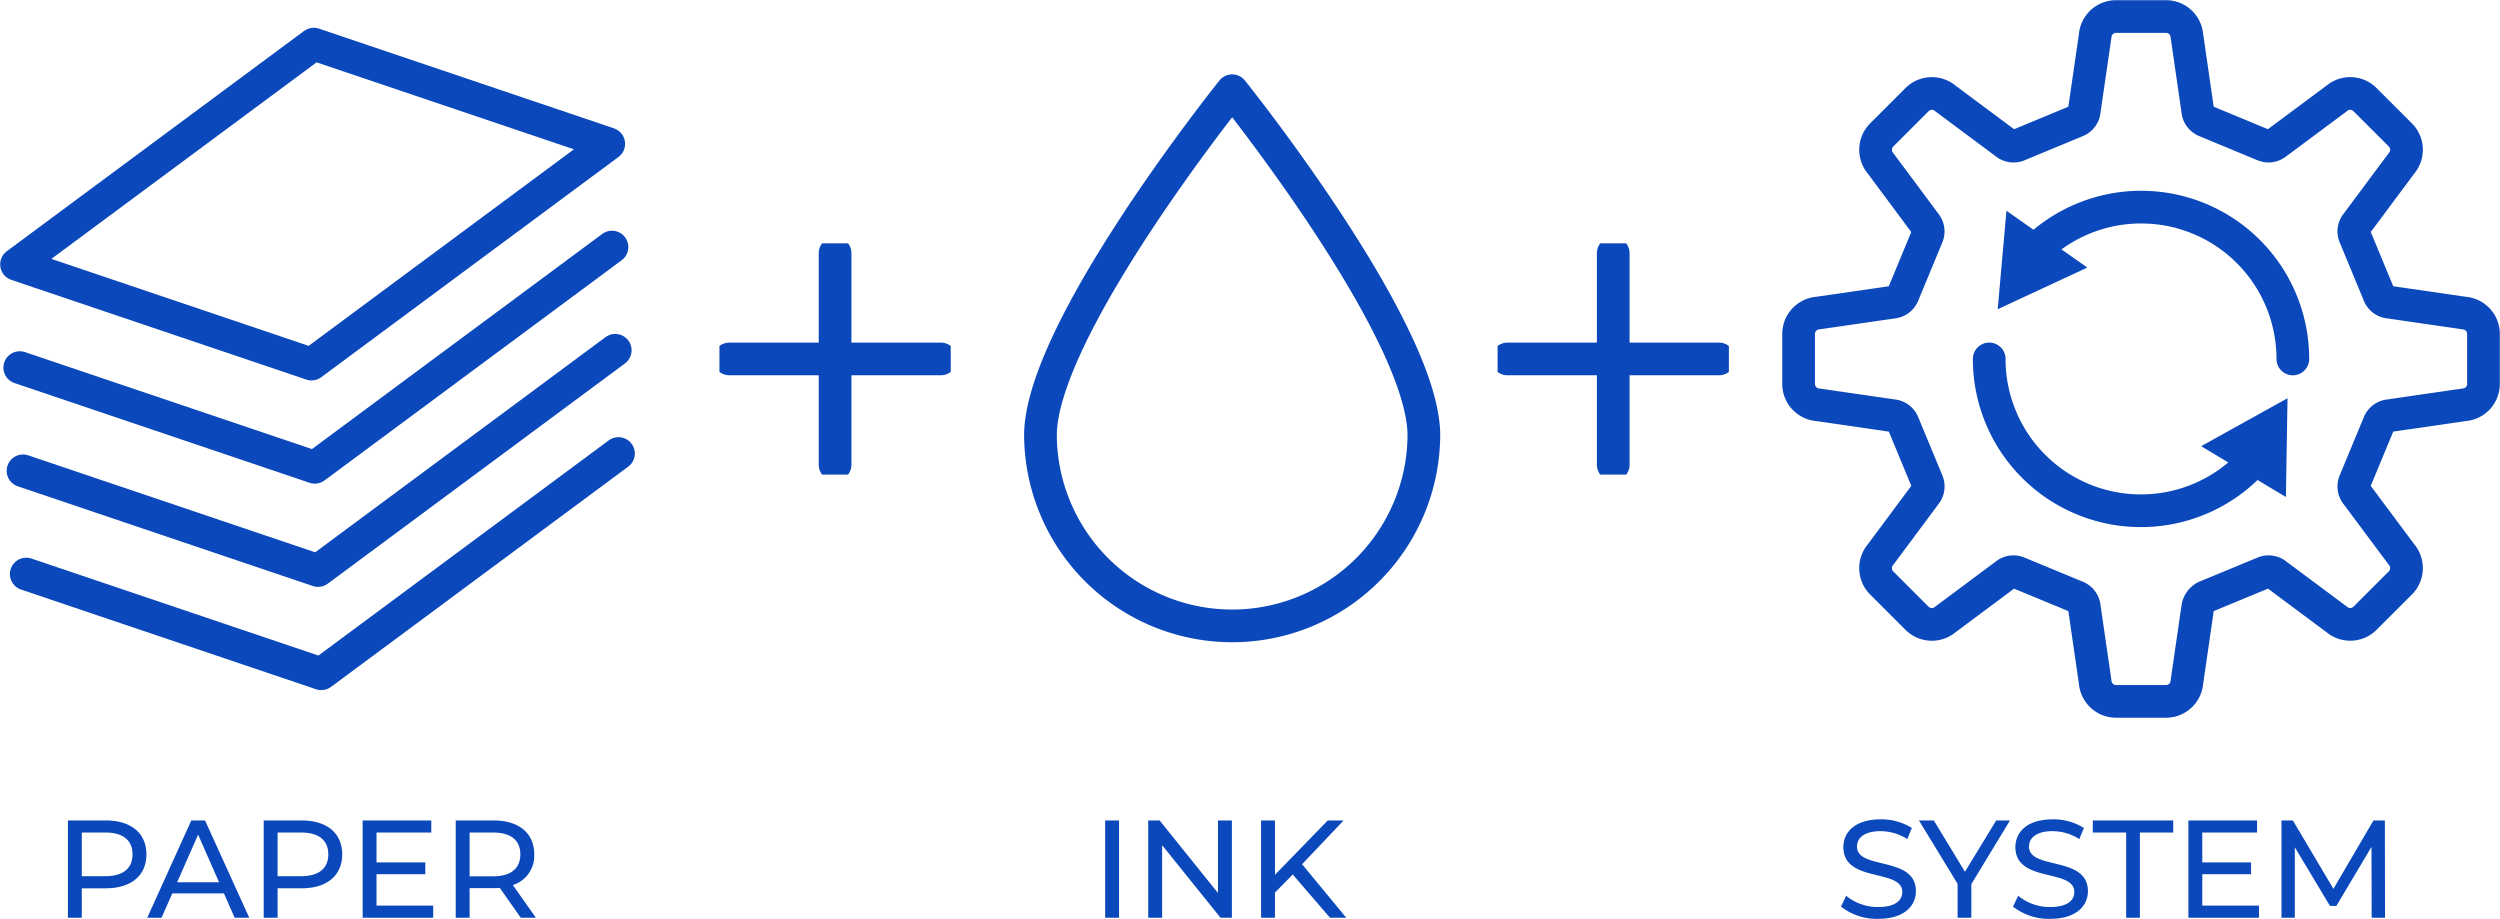
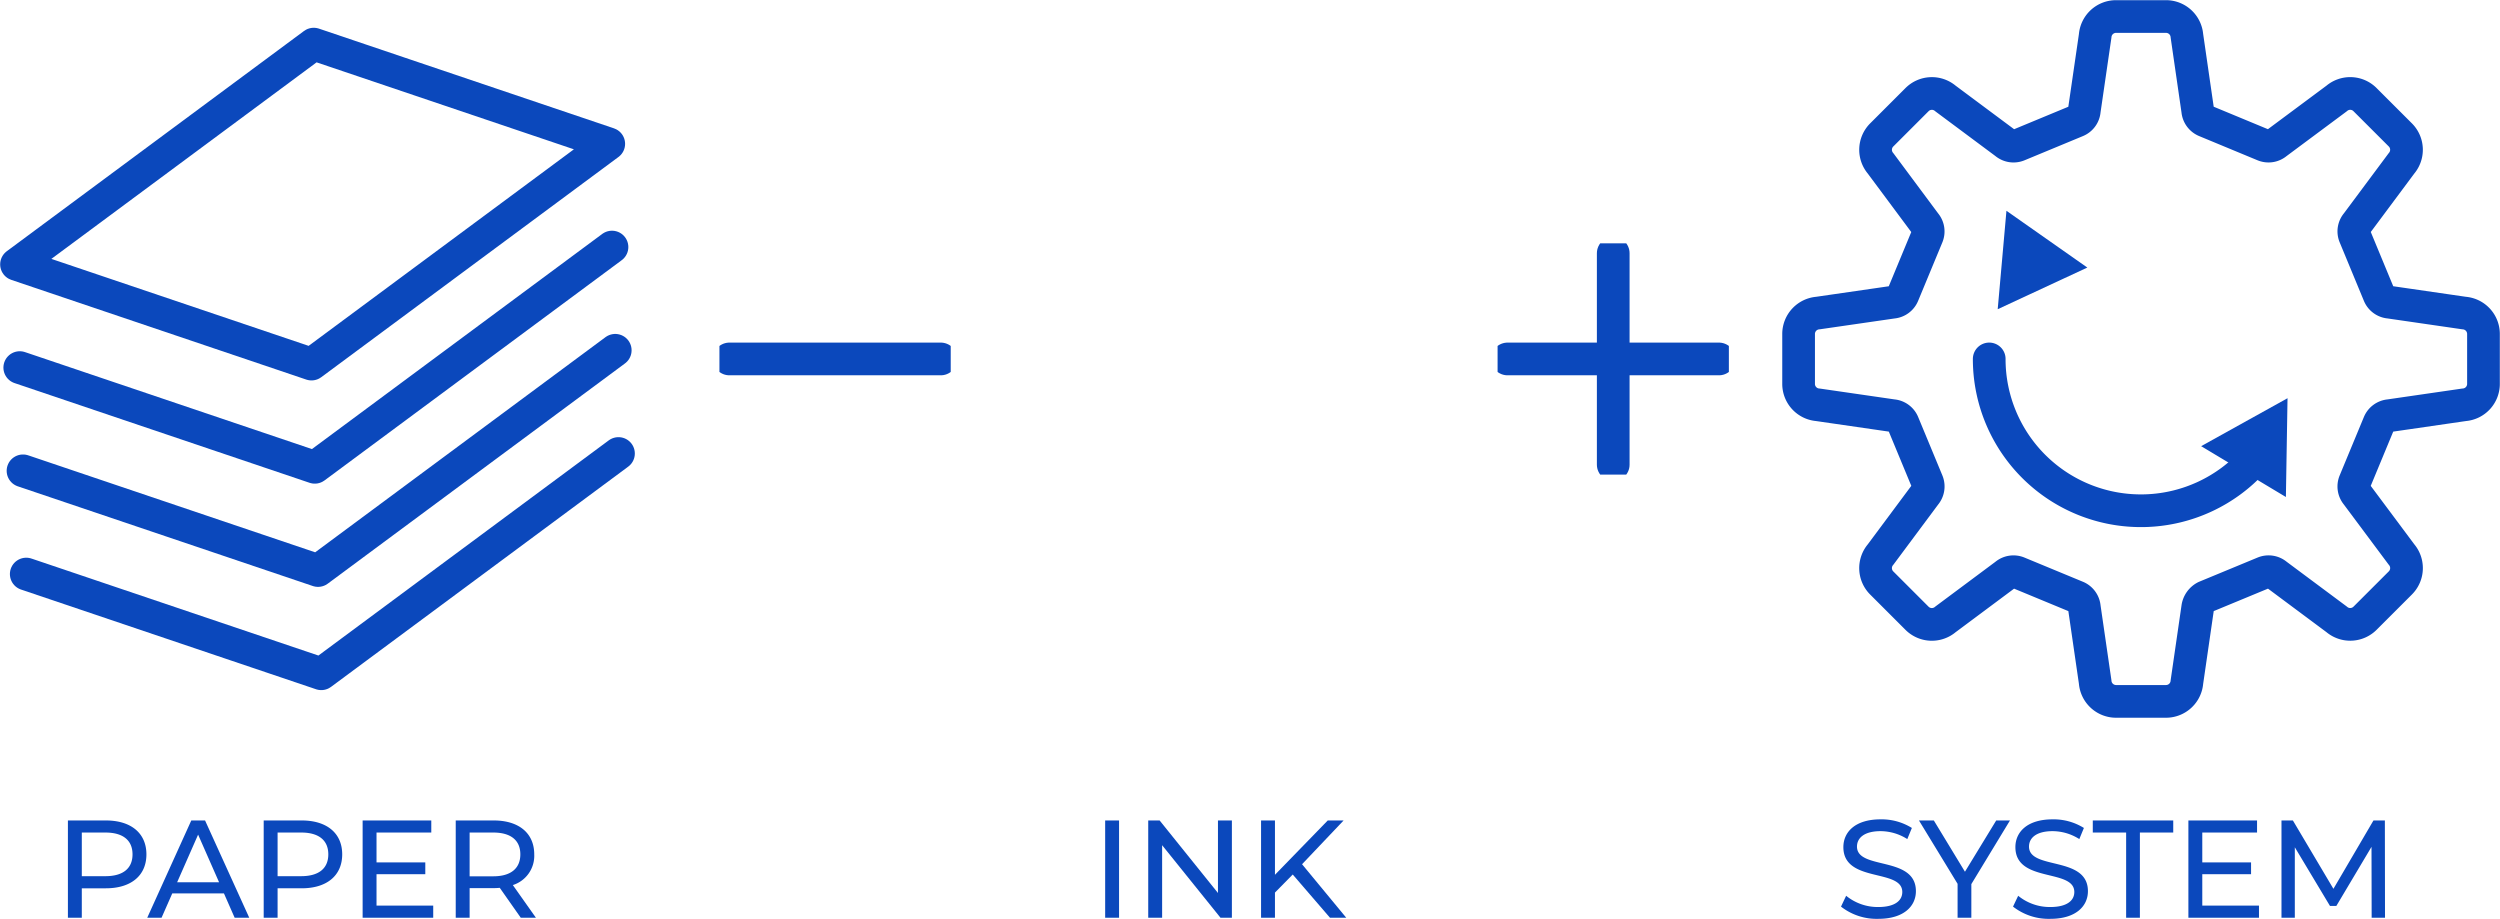
<svg xmlns="http://www.w3.org/2000/svg" width="305.857" height="112.413">
  <defs>
    <clipPath id="a">
      <path data-name="長方形 250" fill="none" stroke="#707070" stroke-width="4" d="M0 0h77.688v81.074H0z" />
    </clipPath>
    <clipPath id="b">
      <path data-name="長方形 251" fill="none" stroke="#707070" stroke-width="4" d="M0 0h50.949v69.665H0z" />
    </clipPath>
    <clipPath id="c">
      <path data-name="長方形 253" fill="none" stroke="#707070" stroke-width="4" d="M0 0h28.296v28.296H0z" />
    </clipPath>
    <clipPath id="d">
      <path data-name="長方形 252" fill="none" stroke="#707070" stroke-width="4" d="M0 0h87.832v87.831H0z" />
    </clipPath>
  </defs>
  <g data-name="グループ 560">
    <path data-name="パス 3409" d="M12.949 100.377H8.308v11.9h1.7v-3.6h2.941c3.094 0 4.964-1.564 4.964-4.148s-1.87-4.152-4.964-4.152Zm-.051 6.817h-2.89v-5.338h2.89c2.176 0 3.315.969 3.315 2.669s-1.139 2.669-3.315 2.669Zm15.81 5.083h1.785l-5.406-11.9h-1.683l-5.389 11.9h1.751l1.309-2.975h6.324Zm-7.038-4.335 2.567-5.831 2.567 5.831Zm15.232-7.565h-4.641v11.9h1.7v-3.6h2.941c3.094 0 4.964-1.568 4.964-4.152s-1.87-4.148-4.964-4.148Zm-.051 6.817h-2.89v-5.338h2.89c2.176 0 3.315.969 3.315 2.669s-1.14 2.669-3.315 2.669Zm9.214 3.6v-3.838h5.967v-1.445h-5.967v-3.655h6.7v-1.479h-8.4v11.9h8.636v-1.479Zm19.499 1.483-2.822-3.995a3.755 3.755 0 0 0 2.618-3.757c0-2.584-1.87-4.148-4.964-4.148h-4.641v11.9h1.7v-3.621h2.941c.255 0 .51-.017.748-.034l2.567 3.655Zm-5.219-5.066h-2.89v-5.355h2.89c2.176 0 3.315.969 3.315 2.669s-1.139 2.686-3.315 2.686Z" fill="#0b48bc" />
    <path data-name="パス 3408" d="M135.209 112.277h1.7v-11.9h-1.7Zm13.8-11.9v8.874l-7.137-8.874h-1.394v11.9h1.7v-8.874l7.141 8.874h1.394v-11.9Zm13.705 11.9h1.989l-5.405-6.545 5.083-5.355h-1.939l-6.46 6.647v-6.647h-1.7v11.9h1.7V109.2l2.176-2.21Z" fill="#0b48bc" />
    <g data-name="グループ 559">
      <g data-name="グループ 418" transform="translate(0 3.377)" clip-path="url(#a)" fill="none" stroke="#0b48bc" stroke-linecap="round" stroke-linejoin="round" stroke-width="4">
        <path data-name="パス 1404" d="M38.11 41.166 2.02 28.967 38.383 2.021l36.093 12.2Z" />
        <path data-name="パス 1405" d="M74.873 26.849 38.512 53.794 2.417 41.595" />
        <path data-name="パス 1406" d="M75.271 39.478 38.909 66.423 2.815 54.225" />
        <path data-name="パス 1407" d="M75.667 52.106 39.306 79.053 3.211 66.854" />
      </g>
    </g>
    <g data-name="グループ 557">
      <g data-name="グループ 420" transform="translate(125.272 9.082)" clip-path="url(#b)">
-         <path data-name="パス 1408" d="M48.928 44.19a23.454 23.454 0 0 1-46.907 0c0-12.952 23.454-42.171 23.454-42.171S48.928 31.238 48.928 44.19Z" fill="none" stroke="#0b48bc" stroke-linecap="round" stroke-linejoin="round" stroke-width="4" />
-       </g>
+         </g>
    </g>
    <g data-name="グループ 558">
      <g data-name="グループ 424" transform="translate(88.018 29.767)" clip-path="url(#c)" fill="none" stroke="#0b48bc" stroke-linecap="round" stroke-linejoin="round" stroke-width="4">
        <path data-name="線 57" d="M1.211 14.148h25.873" />
-         <path data-name="線 58" d="M14.148 1.212v25.873" />
      </g>
    </g>
    <g data-name="グループ 556">
      <g data-name="グループ 424" transform="translate(183.219 29.767)" clip-path="url(#c)" fill="none" stroke="#0b48bc" stroke-linecap="round" stroke-linejoin="round" stroke-width="4">
        <path data-name="線 57" d="M1.211 14.148h25.873" />
        <path data-name="線 58" d="M14.148 1.212v25.873" />
      </g>
    </g>
    <path data-name="パス 3407" d="M229.79 112.413c3.145 0 4.607-1.564 4.607-3.383 0-4.369-7.208-2.55-7.208-5.457 0-1.037.867-1.887 2.89-1.887a6.146 6.146 0 0 1 3.264.969l.561-1.36a7 7 0 0 0-3.825-1.054c-3.128 0-4.556 1.564-4.556 3.4 0 4.42 7.208 2.584 7.208 5.491 0 1.037-.884 1.836-2.941 1.836a6.125 6.125 0 0 1-3.927-1.377l-.629 1.326a7.064 7.064 0 0 0 4.556 1.496Zm16.116-12.036h-1.683l-3.825 6.273-3.808-6.273h-1.819l4.726 7.752v4.148h1.683v-4.114Zm4.93 12.036c3.145 0 4.607-1.564 4.607-3.383 0-4.369-7.208-2.55-7.208-5.457 0-1.037.867-1.887 2.89-1.887a6.146 6.146 0 0 1 3.264.969l.561-1.36a7 7 0 0 0-3.825-1.054c-3.128 0-4.556 1.564-4.556 3.4 0 4.42 7.208 2.584 7.208 5.491 0 1.037-.884 1.836-2.941 1.836a6.125 6.125 0 0 1-3.927-1.377l-.629 1.326a7.064 7.064 0 0 0 4.556 1.496Zm9.282-.136h1.683v-10.421h4.08v-1.479h-9.843v1.479h4.08Zm9.316-1.479v-3.842h5.967v-1.445h-5.967v-3.655h6.7v-1.479h-8.4v11.9h8.636v-1.479Zm22.355 1.479-.017-11.9h-1.394l-4.9 8.364-4.96-8.364h-1.394v11.9h1.631v-8.619l4.3 7.174h.782l4.3-7.225.018 8.67Z" fill="#0b48bc" />
    <g data-name="グループ 555">
      <g data-name="グループ 422" transform="translate(218.025)" clip-path="url(#d)">
        <path data-name="パス 1409" d="m83.446 38.3-9.136-1.327a1.51 1.51 0 0 1-1.283-.934l-2.957-7.144a1.5 1.5 0 0 1 .245-1.568l5.463-7.338a2.568 2.568 0 0 0-.136-3.481l-4.324-4.321a2.557 2.557 0 0 0-3.476-.136l-7.343 5.459a1.512 1.512 0 0 1-1.566.251l-7.147-2.963a1.528 1.528 0 0 1-.936-1.284l-1.322-9.127a2.566 2.566 0 0 0-2.556-2.366h-6.114a2.562 2.562 0 0 0-2.554 2.366l-1.329 9.129a1.509 1.509 0 0 1-.931 1.284l-7.148 2.963a1.518 1.518 0 0 1-1.569-.251l-7.336-5.46a2.565 2.565 0 0 0-3.479.136l-4.323 4.322a2.57 2.57 0 0 0-.137 3.481l5.458 7.34a1.511 1.511 0 0 1 .248 1.565l-2.961 7.144a1.513 1.513 0 0 1-1.281.936L4.383 38.3a2.567 2.567 0 0 0-2.362 2.557v6.113a2.561 2.561 0 0 0 2.362 2.554l9.137 1.326a1.518 1.518 0 0 1 1.281.936l2.961 7.144a1.518 1.518 0 0 1-.248 1.569l-5.462 7.341a2.567 2.567 0 0 0 .137 3.481l4.321 4.321a2.565 2.565 0 0 0 3.479.134l7.339-5.466a1.517 1.517 0 0 1 1.568-.245l7.148 2.958a1.524 1.524 0 0 1 .934 1.289l1.326 9.129a2.566 2.566 0 0 0 2.554 2.369h6.115a2.566 2.566 0 0 0 2.554-2.366l1.325-9.134a1.759 1.759 0 0 1 .936-1.289l7.147-2.958a1.515 1.515 0 0 1 1.568.245l7.339 5.463a2.563 2.563 0 0 0 3.478-.134l4.323-4.321a2.565 2.565 0 0 0 .136-3.481l-5.469-7.336a1.524 1.524 0 0 1-.245-1.569l2.961-7.144a1.522 1.522 0 0 1 1.284-.936l9.131-1.326a2.561 2.561 0 0 0 2.369-2.554v-6.112a2.565 2.565 0 0 0-2.364-2.558Z" fill="none" stroke="#0b48bc" stroke-linecap="round" stroke-linejoin="round" stroke-width="4" />
        <path data-name="パス 1410" d="M25.341 43.913a18.559 18.559 0 0 0 32.341 12.445" fill="none" stroke="#0b48bc" stroke-linecap="round" stroke-linejoin="round" stroke-width="4" />
        <path data-name="パス 1411" d="m61.638 60.805.2-12.087-10.569 5.868Z" fill="#0b48bc" />
-         <path data-name="パス 1412" d="M62.486 43.914a18.559 18.559 0 0 0-31.408-13.406" fill="none" stroke="#0b48bc" stroke-linecap="round" stroke-linejoin="round" stroke-width="4" />
        <path data-name="パス 1413" d="M27.449 25.788 26.38 37.829l10.964-5.095Z" fill="#0b48bc" />
      </g>
    </g>
  </g>
</svg>